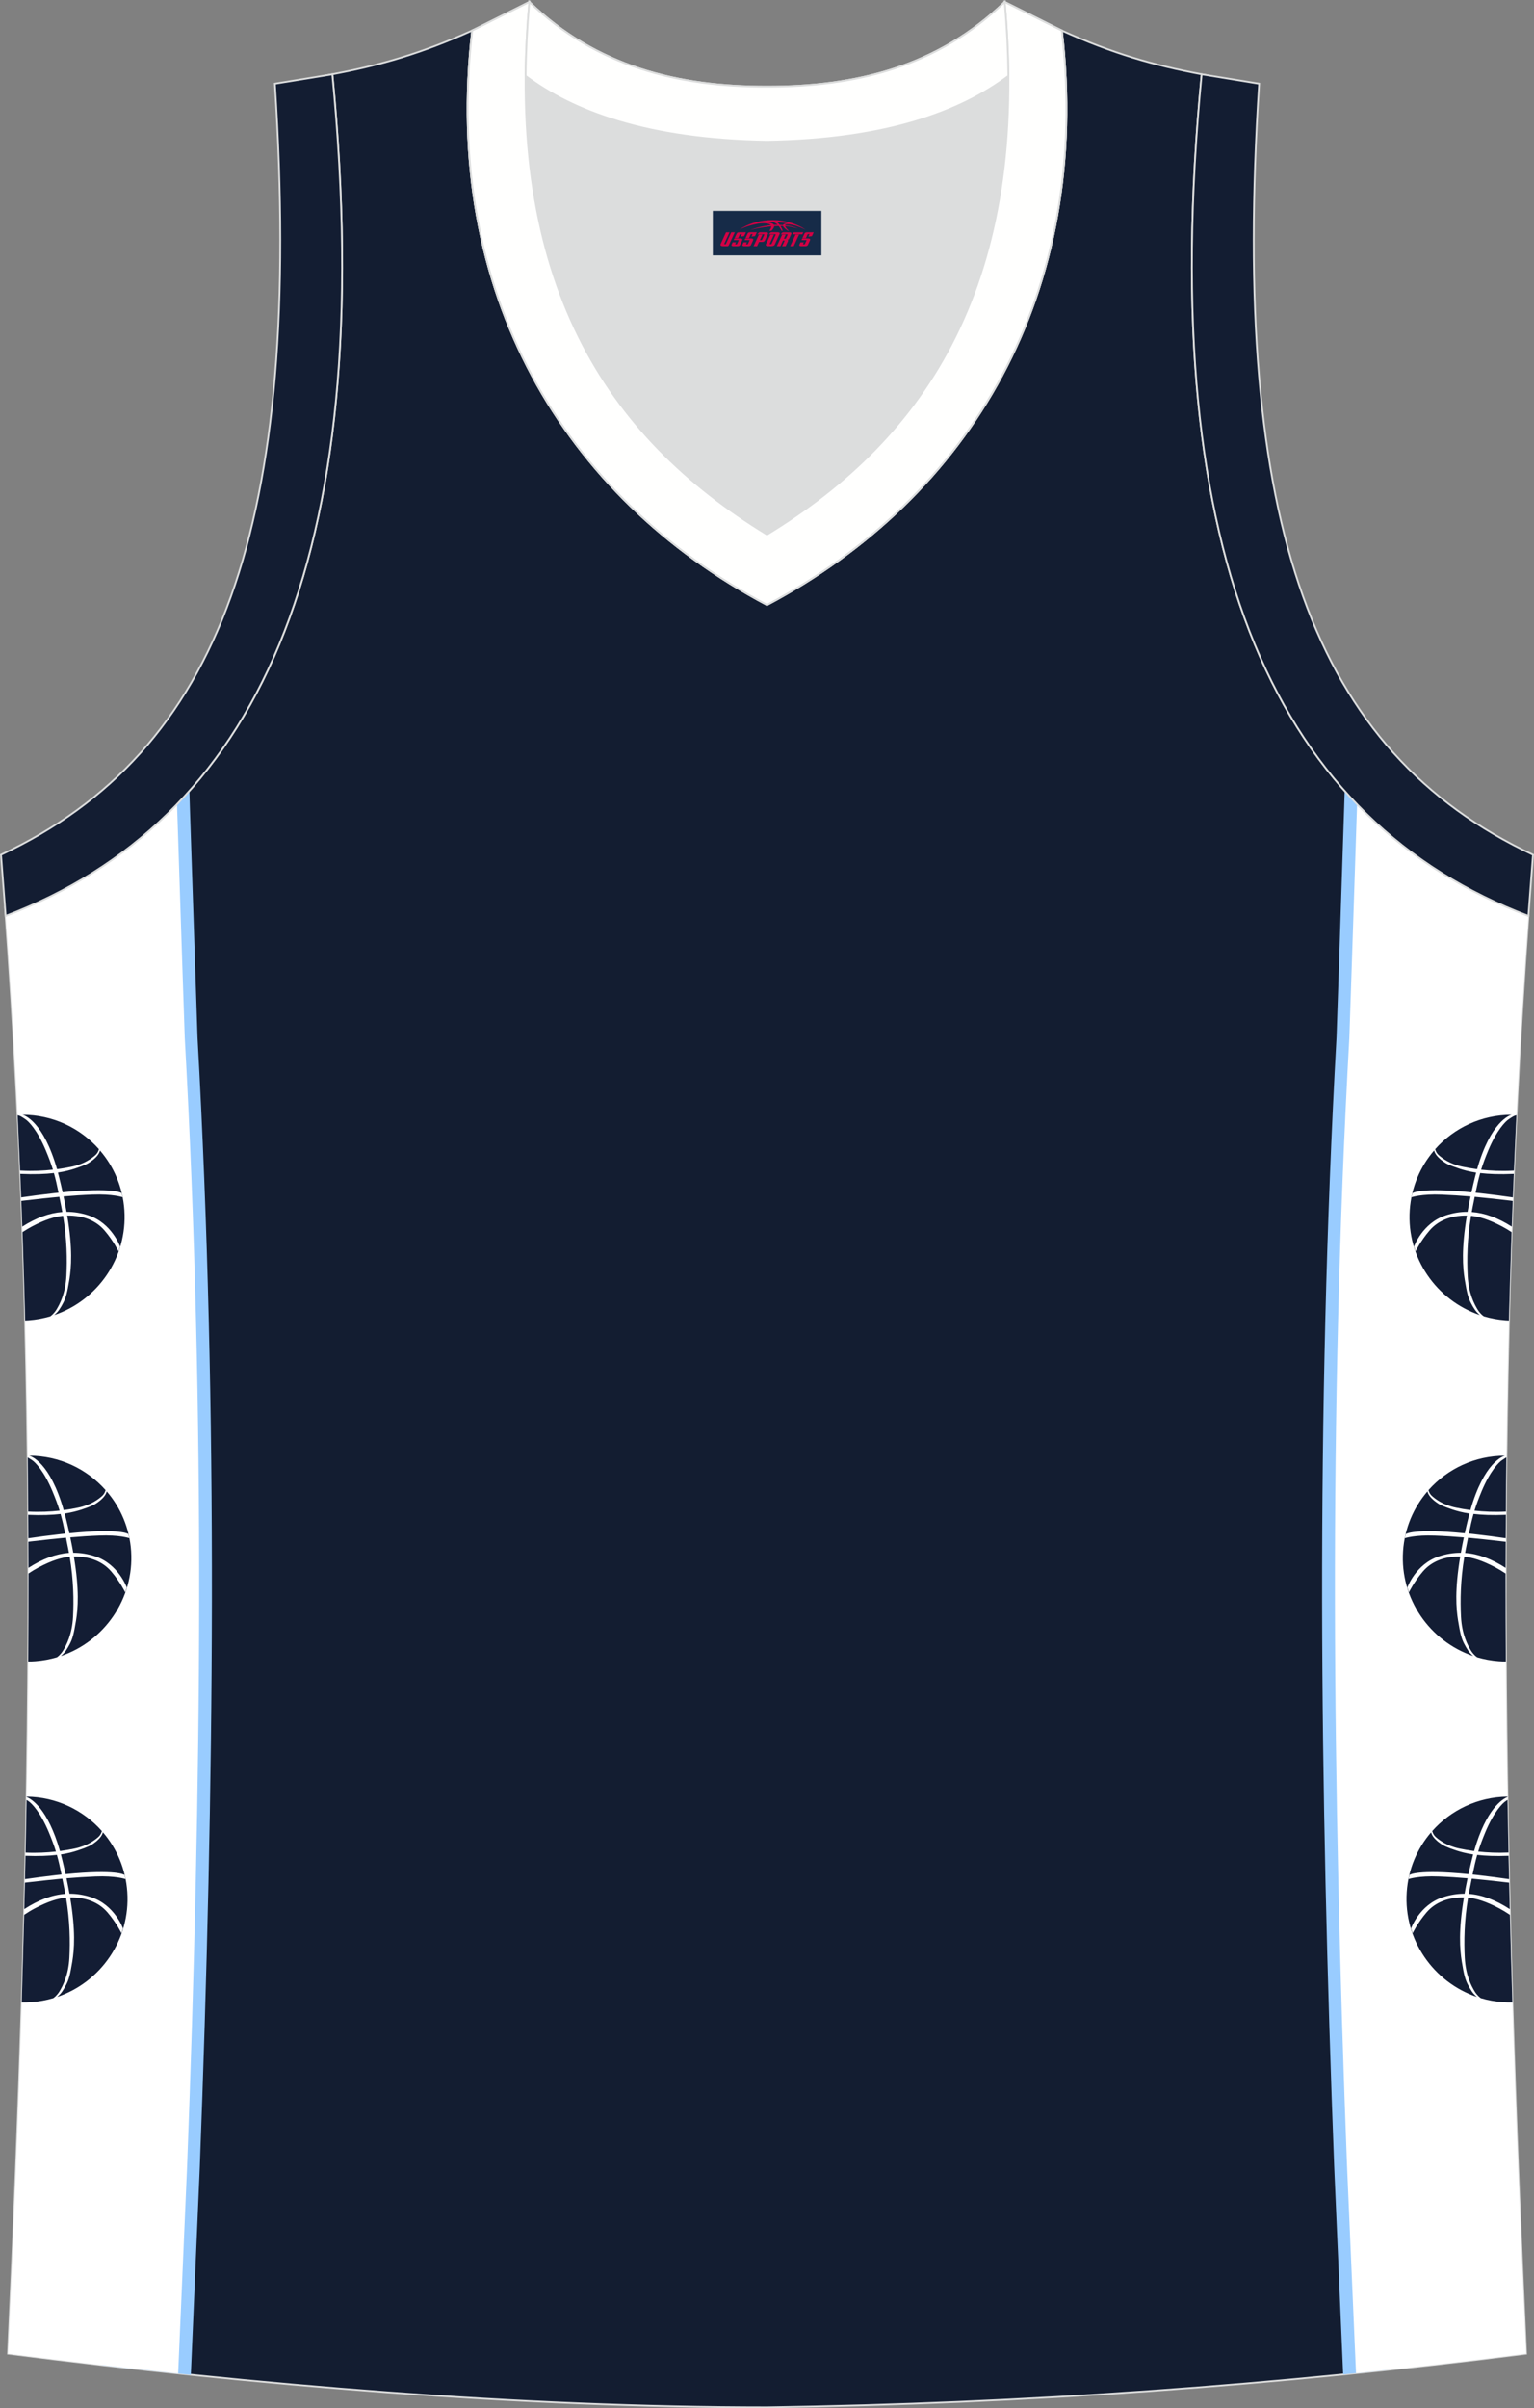
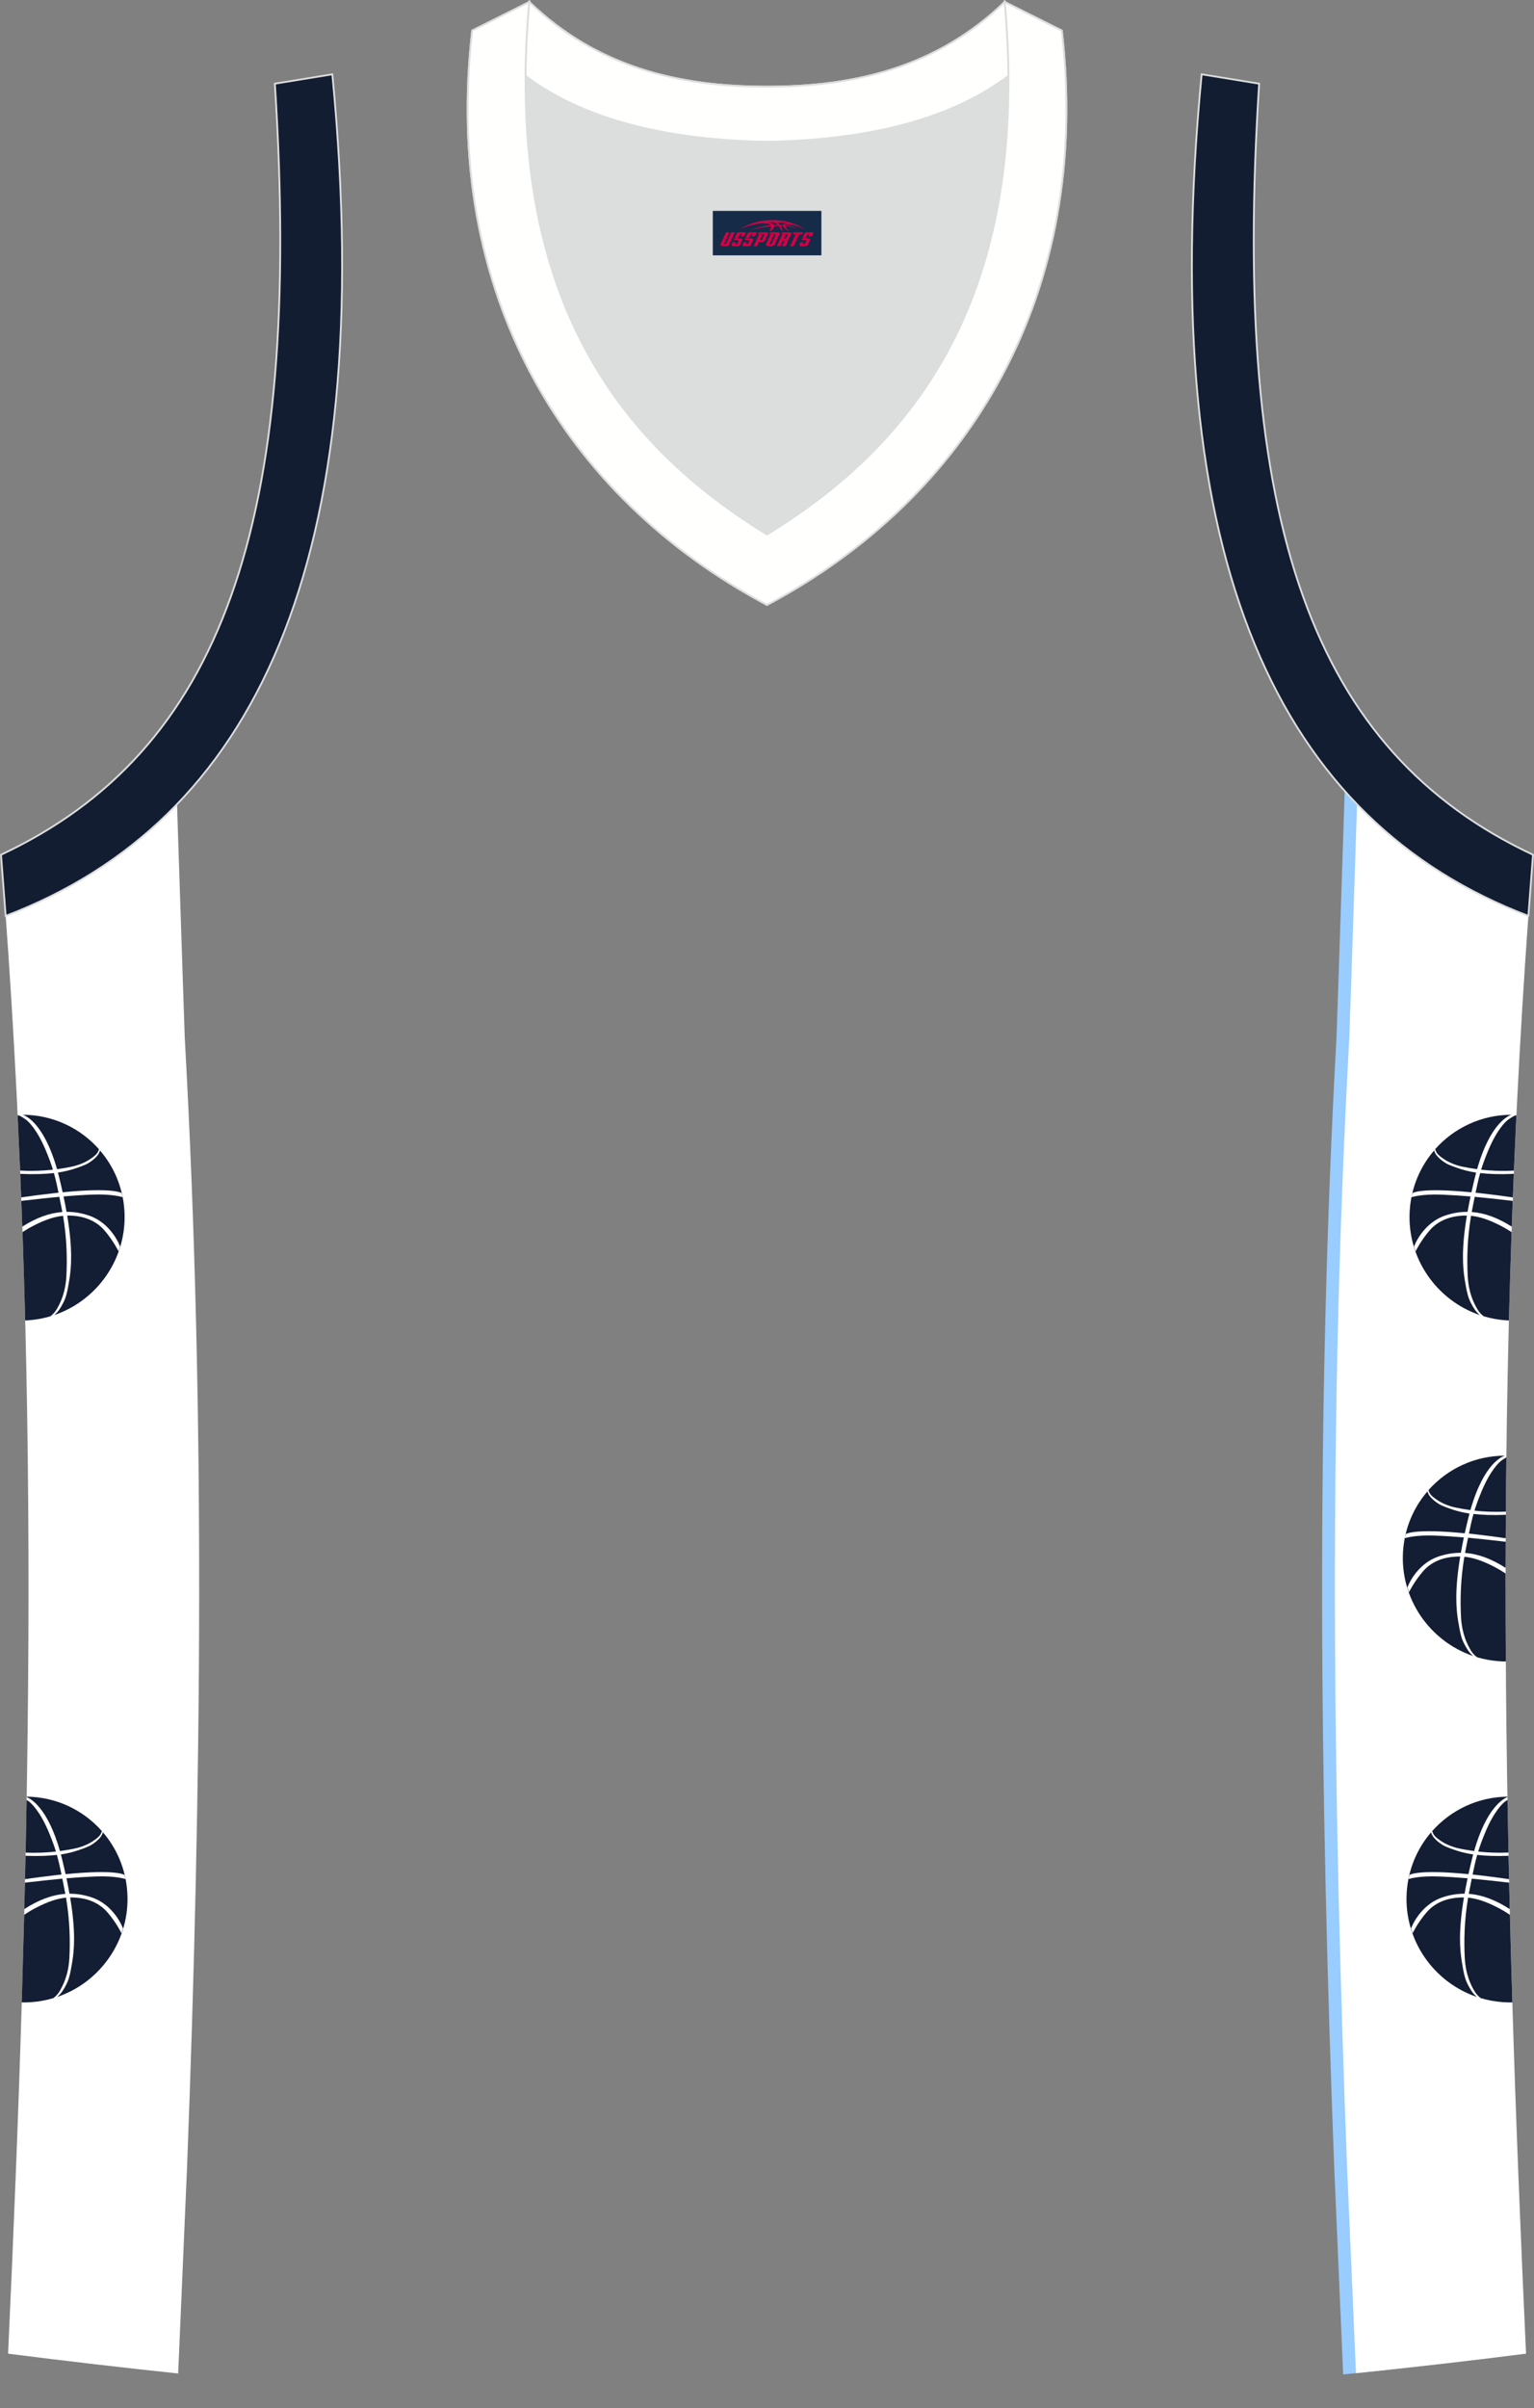
<svg xmlns="http://www.w3.org/2000/svg" version="1.1" id="图层_1" x="0px" y="0px" width="339.16px" height="532.13px" viewBox="0 0 339.16 532.13" enable-background="new 0 0 339.16 532.13" xml:space="preserve">
  <rect x="0" y="0" width="339.16" height="532.13" fill="#808080" stroke="none" />
  <g>
-     <path fill="#131D31" stroke="#DCDDDD" stroke-width="0.4" stroke-miterlimit="22.926" d="M169.56,531.93c0.02,0,0.03,0,0.05,0   H169.56L169.56,531.93L169.56,531.93z M169.61,531.93c57.41-0.83,113.01-4.88,167.79-11.86c-4.79-104.03-7.35-208.91,0.52-317.69   l-0.01,0c-54.56-20.79-82.7-77.29-72.23-185.96l0.02,0c-10.65-2-19.75-4.62-30.94-9.67c6.7,58.04-20.2,103-65.18,126.92   c-44.97-23.93-71.88-68.89-65.17-126.93c-11.19,5.04-20.28,7.67-30.94,9.67l0.02,0C83.96,125.09,55.82,181.59,1.26,202.38   L1.1,200.3c8.06,109.52,5.5,215.07,0.68,319.76C56.1,526.99,114.87,531.93,169.61,531.93z" />
-     <path fill="#99CCFF" d="M38.02,229.48c-0.03-0.59-0.79-23.64-1.59-48.04c-0.35,0.02-0.72,0.02-1.1,0.02   c2.27-2.11,4.44-4.35,6.54-6.7l0.09,2.88l0.02,0.72c0.83,25.29,1.65,50.02,1.69,50.82c2.32,41.57,3.24,83.15,3.18,124.77   c-0.06,41.6-1.09,83.15-2.67,124.73c-0.03,0.76-0.28,6.51-0.64,14.86l-1.34,31.04l-0.01,0.17c-6.76-0.7-13.47-1.43-20.14-2.21   c6.1-0.6,11.18-0.98,14.62-1.01l1.22-28.24c0.37-8.55,0.62-14.3,0.64-14.82c1.59-41.58,2.62-83.08,2.67-124.53   C41.26,312.51,40.35,271.04,38.02,229.48z" />
    <path fill="#FFFFFF" d="M40.85,229.33c-0.04-0.72-0.87-25.99-1.71-51.61c-0.01,0.01-0.02,0.01-0.02,0.02   c-10.58,10.97-23.27,19.08-37.85,24.64l-0.16-2.07c8.06,109.52,5.5,215.07,0.68,319.76c12.34,1.57,24.91,3.04,37.6,4.38   c0.99-22.87,1.93-44.6,1.98-45.88C44.53,395.42,45.49,312.45,40.85,229.33z" />
-     <path fill="#131D34" d="M6.24,367.12c0.52,0,1.04-0.02,1.56-0.06c1.65-0.12,3.25-0.42,4.78-0.87c0.24-0.16,0.86-0.64,1.4-1.53   c0.67-1.12,1.97-3.48,2.17-7.42c0.18-3.54,0.13-8.06-0.74-13.26c-1.76,0.17-3.87,0.77-6.88,2.36c-0.75,0.4-1.5,0.85-2.23,1.34   C6.3,354.17,6.28,360.65,6.24,367.12L6.24,367.12z M6.29,346.44c-0.01-1.92-0.01-3.85-0.02-5.77l0.54-0.07   c3.14-0.36,5.61-0.63,7.78-0.83c0.15,0.73,0.31,1.53,0.48,2.41c0.06,0.32,0.12,0.64,0.18,0.95   C12.31,343.35,9.35,344.47,6.29,346.44L6.29,346.44z M6.27,339.9c2.09-0.31,4.46-0.62,7.11-0.92c0.35-0.04,0.7-0.08,1.03-0.11   c-0.34-1.68-0.64-3.02-1.02-4.34c-1.82,0.21-4.14,0.32-7.15,0.19C6.25,336.45,6.26,338.17,6.27,339.9L6.27,339.9z M6.13,322.03   c0.05,3.99,0.08,7.98,0.11,11.97c2.56,0.13,4.88,0.02,6.94-0.21c-0.4-1.3-0.89-2.62-1.57-4.26c-1.91-4.57-3.83-6.43-4.52-6.89   C6.41,322.2,6.5,322.25,6.13,322.03L6.13,322.03z M13.46,365.92c0.19-0.16,0.77-0.67,1.11-1.2c0.41-0.64,0.54-0.83,0.92-1.58   c0.51-1.01,0.82-1.96,1.32-5.06c0.43-2.69,0.76-6.74-0.48-14.15c0.44-0.01,0.86,0.01,1.27,0.04c2.27,0.16,5,0.94,7,3.27   c2,2.33,3.08,4.6,3.08,4.6l0.35-1.07c0,0-1.83-5.16-6.97-6.87c-1.63-0.54-3.25-0.8-4.86-0.79c-0.19-1.07-0.41-2.2-0.66-3.41   c2.23-0.19,4.2-0.32,6.36-0.4c4.49-0.19,6.68,0.57,6.68,0.57l-0.21-0.91c0,0-1.7-1.3-13.03-0.17c-0.22-1-0.46-2.05-0.73-3.14   c-0.1-0.42-0.21-0.83-0.31-1.22c1.6-0.24,2.78-0.57,3.72-0.87c2.21-0.73,2.88-1.08,3.56-1.58c0.51-0.38,0.66-0.48,1.06-0.89   c0.75-0.75,0.92-1.36,0.96-1.55c3.07,3.57,5.05,8.13,5.39,13.2C29.68,353.26,23.06,362.67,13.46,365.92L13.46,365.92z    M23.34,329.25c-0.05,0.22-0.23,0.85-0.84,1.37c-0.75,0.64-2.33,1.9-5.19,2.5c-0.97,0.2-2.05,0.4-3.23,0.55   c-3.01-10.54-7.21-11.91-7.63-12.02C13.12,321.65,19.18,324.56,23.34,329.25z" />
    <path fill="#131D34" d="M5.57,291.77c0.25-0.01,0.51-0.02,0.76-0.04c1.65-0.12,3.25-0.42,4.78-0.87c0.24-0.16,0.86-0.64,1.4-1.53   c0.67-1.12,1.97-3.48,2.17-7.42c0.18-3.54,0.13-8.06-0.74-13.26c-1.76,0.17-3.87,0.77-6.88,2.36c-0.7,0.37-1.39,0.79-2.08,1.24   C5.2,278.77,5.4,285.27,5.57,291.77L5.57,291.77z M4.93,271.04c-0.07-1.89-0.14-3.79-0.21-5.68c0.21-0.03,0.41-0.05,0.62-0.08   c3.14-0.37,5.61-0.63,7.78-0.83c0.15,0.73,0.31,1.53,0.48,2.41c0.06,0.32,0.12,0.64,0.18,0.95   C10.88,268.02,7.95,269.11,4.93,271.04L4.93,271.04z M4.69,264.58c2.12-0.31,4.52-0.63,7.22-0.93c0.35-0.04,0.7-0.08,1.03-0.11   c-0.34-1.67-0.64-3.02-1.02-4.34c-1.88,0.22-4.28,0.32-7.44,0.18C4.55,261.11,4.62,262.85,4.69,264.58L4.69,264.58z M3.9,246.42   c0.19,4.08,0.38,8.16,0.55,12.23l0.24,0.01c2.59,0.14,4.94,0.02,7.01-0.21c-0.4-1.3-0.89-2.62-1.57-4.25   c-1.91-4.57-3.82-6.43-4.52-6.89s-0.58-0.4-0.99-0.63C4.4,246.55,4.11,246.47,3.9,246.42L3.9,246.42z M11.99,290.58   c0.19-0.16,0.77-0.67,1.11-1.2c0.41-0.64,0.54-0.83,0.92-1.58c0.51-1.01,0.82-1.96,1.32-5.06c0.43-2.69,0.76-6.74-0.48-14.15   c0.44-0.01,0.86,0.01,1.27,0.04c2.26,0.16,4.99,0.94,6.99,3.27s3.08,4.6,3.08,4.6l0.35-1.07c0,0-1.83-5.16-6.97-6.87   c-1.63-0.54-3.25-0.8-4.87-0.79c-0.19-1.07-0.41-2.2-0.66-3.41c2.23-0.19,4.2-0.32,6.36-0.4c4.5-0.18,6.68,0.57,6.68,0.57   l-0.21-0.91c0,0-1.7-1.3-13.03-0.17c-0.22-1-0.46-2.04-0.73-3.14c-0.1-0.42-0.21-0.83-0.31-1.22c1.6-0.24,2.78-0.57,3.72-0.87   c2.21-0.73,2.88-1.08,3.56-1.58c0.51-0.38,0.66-0.48,1.06-0.88c0.75-0.75,0.92-1.36,0.96-1.55c3.07,3.57,5.05,8.13,5.39,13.2   C28.2,277.93,21.58,287.33,11.99,290.58L11.99,290.58z M21.87,253.92c-0.05,0.22-0.23,0.85-0.84,1.37c-0.75,0.64-2.33,1.9-5.19,2.5   c-0.98,0.2-2.06,0.4-3.23,0.55c-3.01-10.54-7.21-11.91-7.63-12.02C11.64,246.32,17.71,249.23,21.87,253.92z" />
    <path fill="#131D34" d="M4.81,442.45c0.72,0.02,1.45,0,2.18-0.06c1.65-0.12,3.25-0.42,4.78-0.87c0.24-0.16,0.86-0.64,1.4-1.53   c0.67-1.13,1.97-3.48,2.17-7.42c0.18-3.54,0.13-8.06-0.74-13.26c-1.76,0.17-3.87,0.77-6.88,2.36c-0.8,0.42-1.59,0.9-2.37,1.43   C5.18,429.56,5,436.01,4.81,442.45L4.81,442.45z M5.37,421.84c0.05-1.95,0.1-3.89,0.14-5.84L6,415.94   c3.14-0.36,5.61-0.63,7.78-0.83c0.15,0.73,0.31,1.53,0.48,2.41c0.06,0.32,0.12,0.64,0.18,0.95   C11.46,418.69,8.47,419.83,5.37,421.84L5.37,421.84z M5.53,415.22c2.08-0.3,4.42-0.61,7.03-0.91c0.35-0.04,0.7-0.08,1.04-0.11   c-0.34-1.68-0.65-3.02-1.02-4.34c-1.78,0.21-4.02,0.31-6.94,0.2C5.61,411.78,5.57,413.5,5.53,415.22L5.53,415.22z M5.89,396.99   v0.09c1.05,0.42,4.68,2.52,7.37,11.93c1.18-0.16,2.26-0.35,3.23-0.55c2.86-0.6,4.44-1.86,5.19-2.5c0.61-0.52,0.79-1.15,0.84-1.37   C18.42,399.96,12.46,397.06,5.89,396.99L5.89,396.99z M5.88,397.72l0.4,0.26c0.69,0.46,2.61,2.32,4.52,6.89   c0.68,1.63,1.17,2.96,1.57,4.25c-1.99,0.22-4.24,0.34-6.7,0.23C5.74,405.47,5.81,401.59,5.88,397.72L5.88,397.72z M12.64,441.25   c0.19-0.16,0.77-0.67,1.11-1.2c0.41-0.63,0.54-0.83,0.92-1.58c0.51-1.01,0.82-1.96,1.32-5.06c0.43-2.69,0.76-6.74-0.48-14.15   c0.44-0.01,0.86,0.01,1.27,0.04c2.26,0.16,4.99,0.94,6.99,3.27c2,2.32,3.08,4.6,3.08,4.6l0.34-1.07c0,0-1.83-5.16-6.97-6.87   c-1.63-0.54-3.24-0.8-4.86-0.79c-0.19-1.07-0.41-2.2-0.66-3.41c2.23-0.19,4.2-0.31,6.36-0.4c4.49-0.19,6.68,0.57,6.68,0.57   l-0.21-0.91c0,0-1.7-1.3-13.03-0.17c-0.22-1-0.46-2.05-0.73-3.14c-0.1-0.42-0.21-0.83-0.31-1.22c1.6-0.24,2.78-0.57,3.71-0.88   c2.21-0.73,2.88-1.08,3.56-1.58c0.51-0.38,0.65-0.48,1.06-0.89c0.75-0.75,0.92-1.36,0.96-1.55c3.07,3.57,5.05,8.13,5.39,13.2   C28.86,428.6,22.24,438,12.64,441.25z" />
    <path fill="#99CCFF" d="M295.5,229.17c0.05-0.81,0.86-25.54,1.69-50.82l0.02-0.72l0.09-2.87c2.36,2.66,4.84,5.16,7.43,7.51   c-0.69,0.06-1.36,0.05-2.02-0.05c-0.79,24.11-1.54,46.67-1.57,47.25c-2.32,41.56-3.24,83.03-3.19,124.46   c0.06,41.45,1.09,82.95,2.67,124.53c0.02,0.5,0.27,6.27,0.64,14.82l1.23,28.51c1.5,0.31,3.01,0.94,4.53,1.83   c-3.35,0.36-6.7,0.71-10.06,1.04l0-0.1l-1.34-31.04c-0.36-8.36-0.61-14.09-0.64-14.86c-1.58-41.57-2.61-83.13-2.67-124.73   C292.27,312.32,293.19,270.74,295.5,229.17z" />
    <path fill="#FFFFFF" d="M298.33,229.33c0.04-0.72,0.87-25.99,1.71-51.61c10.58,10.98,23.28,19.1,37.87,24.66l0.01,0   c-7.87,108.78-5.32,213.65-0.52,317.69c-12.49,1.59-25.02,3.03-37.6,4.31c-0.99-22.85-1.93-44.54-1.98-45.82   C294.65,395.42,293.69,312.45,298.33,229.33z" />
    <path fill="#131D34" d="M332.93,367.12c-0.52,0-1.04-0.02-1.56-0.06c-1.65-0.12-3.25-0.42-4.78-0.87c-0.24-0.16-0.86-0.64-1.4-1.53   c-0.67-1.12-1.97-3.48-2.17-7.42c-0.18-3.54-0.13-8.06,0.74-13.26c1.76,0.17,3.87,0.77,6.88,2.36c0.75,0.4,1.49,0.85,2.23,1.34   C332.87,354.17,332.89,360.65,332.93,367.12L332.93,367.12z M332.88,346.44c0-1.92,0.01-3.85,0.02-5.77l-0.54-0.06   c-3.15-0.37-5.61-0.63-7.78-0.83c-0.15,0.73-0.3,1.53-0.48,2.41c-0.06,0.32-0.12,0.64-0.18,0.95   C326.86,343.35,329.82,344.47,332.88,346.44L332.88,346.44z M332.9,339.89c-2.09-0.31-4.46-0.62-7.1-0.92   c-0.35-0.04-0.7-0.08-1.03-0.11c0.34-1.68,0.64-3.02,1.02-4.34c1.82,0.21,4.13,0.32,7.15,0.19   C332.92,336.45,332.91,338.17,332.9,339.89L332.9,339.89z M332.94,334c0.02-3.98,0.06-7.97,0.11-11.97   c-0.37,0.21-0.28,0.16-0.96,0.61c-0.7,0.46-2.61,2.32-4.52,6.89c-0.68,1.64-1.17,2.96-1.57,4.26   C328.05,334.02,330.38,334.13,332.94,334L332.94,334z M325.72,365.92c-0.19-0.16-0.77-0.67-1.11-1.2   c-0.41-0.64-0.54-0.84-0.92-1.58c-0.51-1.01-0.82-1.96-1.32-5.06c-0.43-2.69-0.76-6.74,0.48-14.15c-0.44-0.01-0.86,0.01-1.27,0.04   c-2.27,0.16-4.99,0.94-6.99,3.27c-2,2.33-3.08,4.6-3.08,4.6l-0.35-1.07c0,0,1.83-5.16,6.97-6.87c1.63-0.54,3.24-0.8,4.86-0.79   c0.19-1.07,0.41-2.2,0.66-3.4c-2.23-0.19-4.2-0.32-6.36-0.4c-4.49-0.19-6.68,0.57-6.68,0.57l0.21-0.91c0,0,1.7-1.3,13.03-0.17   c0.22-1,0.46-2.05,0.73-3.14c0.1-0.42,0.21-0.83,0.32-1.22c-1.6-0.24-2.78-0.57-3.72-0.88c-2.21-0.73-2.88-1.08-3.56-1.58   c-0.51-0.38-0.66-0.48-1.06-0.89c-0.75-0.75-0.92-1.36-0.96-1.55c-3.07,3.57-5.05,8.13-5.39,13.2   C309.5,353.26,316.12,362.66,325.72,365.92L325.72,365.92z M315.84,329.25c4.16-4.69,10.23-7.6,16.89-7.6   c-0.42,0.11-4.62,1.48-7.63,12.02c-1.18-0.16-2.26-0.35-3.23-0.55c-2.86-0.6-4.45-1.86-5.19-2.5   C316.06,330.1,315.88,329.47,315.84,329.25z" />
    <path fill="#131D34" d="M333.61,291.77c-0.25-0.01-0.51-0.02-0.76-0.04c-1.65-0.12-3.25-0.42-4.78-0.87   c-0.24-0.16-0.86-0.64-1.4-1.53c-0.67-1.12-1.97-3.48-2.17-7.42c-0.18-3.54-0.13-8.06,0.74-13.26c1.76,0.17,3.87,0.77,6.88,2.36   c0.7,0.37,1.39,0.79,2.08,1.24C333.97,278.77,333.78,285.27,333.61,291.77L333.61,291.77z M334.24,271.04   c0.07-1.89,0.14-3.79,0.21-5.68c-0.21-0.03-0.41-0.05-0.62-0.08c-3.14-0.36-5.61-0.63-7.78-0.83c-0.15,0.73-0.3,1.53-0.48,2.41   c-0.06,0.32-0.12,0.64-0.18,0.95C328.3,268.02,331.23,269.11,334.24,271.04L334.24,271.04z M334.48,264.58   c-2.12-0.31-4.52-0.63-7.21-0.93c-0.35-0.04-0.7-0.08-1.03-0.11c0.34-1.68,0.65-3.02,1.02-4.34c1.88,0.22,4.28,0.32,7.43,0.18   C334.62,261.11,334.55,262.85,334.48,264.58L334.48,264.58z M334.72,258.65c0.17-4.07,0.35-8.15,0.55-12.23   c-0.21,0.05-0.5,0.14-0.72,0.27c-0.4,0.23-0.29,0.17-0.99,0.63c-0.69,0.46-2.61,2.32-4.52,6.89c-0.68,1.63-1.17,2.96-1.57,4.25   c2.08,0.23,4.43,0.34,7.02,0.21L334.72,258.65L334.72,258.65z M327.19,290.58c-0.19-0.16-0.77-0.67-1.11-1.2   c-0.41-0.63-0.55-0.83-0.92-1.58c-0.51-1.01-0.82-1.96-1.32-5.06c-0.43-2.69-0.76-6.74,0.48-14.15c-0.44-0.01-0.86,0.01-1.27,0.04   c-2.26,0.16-4.99,0.94-6.99,3.27s-3.08,4.6-3.08,4.6l-0.34-1.07c0,0,1.83-5.16,6.97-6.87c1.63-0.54,3.24-0.8,4.86-0.79   c0.19-1.07,0.41-2.2,0.66-3.4c-2.23-0.19-4.2-0.31-6.36-0.4c-4.49-0.19-6.68,0.57-6.68,0.57l0.21-0.91c0,0,1.7-1.3,13.03-0.17   c0.22-1,0.46-2.04,0.73-3.14c0.1-0.42,0.21-0.83,0.31-1.22c-1.6-0.24-2.78-0.57-3.71-0.88c-2.21-0.73-2.88-1.08-3.56-1.58   c-0.51-0.38-0.66-0.48-1.06-0.89c-0.75-0.75-0.92-1.36-0.96-1.55c-3.07,3.57-5.05,8.13-5.39,13.2   C310.98,277.93,317.6,287.33,327.19,290.58L327.19,290.58z M317.31,253.92c4.16-4.69,10.23-7.6,16.9-7.6   c-0.42,0.11-4.62,1.48-7.63,12.02c-1.18-0.16-2.26-0.35-3.23-0.55c-2.86-0.6-4.45-1.86-5.19-2.5   C317.54,254.77,317.36,254.14,317.31,253.92z" />
    <path fill="#131D34" d="M334.37,442.45c-0.72,0.02-1.45,0-2.18-0.06c-1.65-0.12-3.25-0.42-4.77-0.87c-0.24-0.16-0.87-0.64-1.4-1.53   c-0.67-1.12-1.97-3.48-2.17-7.42c-0.18-3.54-0.13-8.06,0.74-13.26c1.76,0.17,3.87,0.77,6.88,2.36c0.79,0.42,1.59,0.91,2.36,1.43   C333.99,429.56,334.17,436.01,334.37,442.45L334.37,442.45z M333.8,421.84c-0.05-1.95-0.09-3.89-0.14-5.84l-0.48-0.06   c-3.14-0.36-5.61-0.63-7.78-0.83c-0.15,0.73-0.3,1.53-0.48,2.41c-0.06,0.32-0.12,0.64-0.18,0.95   C327.71,418.69,330.7,419.83,333.8,421.84L333.8,421.84z M333.65,415.22c-2.07-0.3-4.41-0.61-7.03-0.91   c-0.35-0.04-0.7-0.08-1.04-0.11c0.34-1.68,0.65-3.02,1.02-4.34c1.78,0.21,4.02,0.31,6.93,0.2   C333.57,411.78,333.61,413.5,333.65,415.22L333.65,415.22z M333.52,409.34c-0.08-3.87-0.15-7.75-0.22-11.63l-0.39,0.26   c-0.7,0.46-2.61,2.32-4.52,6.89c-0.68,1.64-1.17,2.96-1.57,4.26C328.81,409.34,331.05,409.45,333.52,409.34L333.52,409.34z    M333.29,397.08c-1.05,0.42-4.68,2.52-7.37,11.93c-1.18-0.16-2.26-0.35-3.23-0.55c-2.86-0.6-4.44-1.86-5.19-2.5   c-0.61-0.52-0.79-1.15-0.84-1.37c4.11-4.63,10.07-7.52,16.63-7.6L333.29,397.08L333.29,397.08z M326.54,441.25   c-0.19-0.16-0.77-0.67-1.11-1.2c-0.41-0.64-0.54-0.83-0.92-1.58c-0.51-1.01-0.83-1.96-1.32-5.06c-0.43-2.69-0.76-6.74,0.48-14.15   c-0.44-0.01-0.86,0.01-1.28,0.04c-2.26,0.16-4.99,0.94-6.99,3.27c-2,2.33-3.07,4.6-3.07,4.6l-0.35-1.07c0,0,1.83-5.16,6.97-6.87   c1.63-0.54,3.24-0.8,4.86-0.79c0.19-1.07,0.41-2.2,0.66-3.41c-2.23-0.19-4.2-0.32-6.36-0.4c-4.49-0.19-6.68,0.57-6.68,0.57   l0.21-0.91c0,0,1.7-1.3,13.03-0.17c0.22-1,0.46-2.05,0.73-3.14c0.1-0.42,0.21-0.83,0.31-1.22c-1.6-0.24-2.78-0.57-3.72-0.87   c-2.21-0.73-2.88-1.08-3.56-1.58c-0.51-0.38-0.65-0.48-1.06-0.89c-0.75-0.75-0.92-1.36-0.96-1.55c-3.07,3.57-5.05,8.13-5.39,13.2   C310.32,428.6,316.94,438,326.54,441.25z" />
    <path fill="#DCDDDD" stroke="#DCDDDD" stroke-width="0.216" stroke-miterlimit="22.926" d="M169.58,31.33   c26.47-0.42,42.94-6.71,53.32-14.5c0.02-0.06,0.03-0.12,0.05-0.17c0.48,51.69-21.13,81.77-53.37,101.45   c-32.24-19.68-53.84-49.76-53.36-101.45c0.02,0.06,0.03,0.12,0.05,0.17C126.64,24.62,143.12,30.91,169.58,31.33z" />
    <path fill="#131D32" stroke="#DCDDDD" stroke-width="0.4" stroke-miterlimit="22.926" d="M1.25,202.38   c54.56-20.79,82.7-77.28,72.23-185.96l-12.71,2.07c6.3,97.73-12.02,147.62-60.55,170.38L1.25,202.38z" />
    <path fill="none" stroke="#DCDDDD" stroke-width="0.4" stroke-miterlimit="22.926" d="M117.03,0.43   c-5.53,61.77,17.08,96.01,52.55,117.67c35.47-21.65,58.08-55.89,52.55-117.67l12.63,6.32c6.7,58.04-20.21,103-65.18,126.92   c-44.98-23.92-71.88-68.89-65.18-126.92L117.03,0.43z" />
    <path fill="#131D32" stroke="#DCDDDD" stroke-width="0.4" stroke-miterlimit="22.926" d="M337.91,202.38   c-54.56-20.79-82.7-77.28-72.23-185.96l12.71,2.07c-6.3,97.73,12.02,147.62,60.55,170.38l-1.02,13.51L337.91,202.38z" />
    <path fill="none" stroke="#DCDDDD" stroke-width="0.4" stroke-miterlimit="22.926" d="M117.03,0.43   c14.83,14.31,32.94,18.76,52.55,18.71c19.61,0.05,37.72-4.4,52.55-18.71c0.5,5.63,0.77,11.02,0.82,16.2   c-0.02,0.06-0.03,0.13-0.05,0.19c-10.38,7.8-26.85,14.08-53.32,14.5c-26.47-0.42-42.94-6.71-53.32-14.5   c-0.02-0.06-0.03-0.13-0.05-0.19C116.26,11.46,116.53,6.06,117.03,0.43z" />
    <path fill="#FFFFFE" stroke="#DCDDDD" stroke-width="0.4" stroke-miterlimit="22.926" d="M117.03,0.43   c-5.53,61.77,17.08,96.01,52.55,117.67c35.47-21.65,58.08-55.89,52.55-117.67l12.63,6.32c6.7,58.04-20.21,103-65.18,126.92   c-44.98-23.92-71.88-68.89-65.18-126.92L117.03,0.43z" />
    <path fill="#FFFFFE" stroke="#DCDDDD" stroke-width="0.4" stroke-miterlimit="22.926" d="M117.03,0.43   c14.83,14.31,32.94,18.76,52.55,18.71c19.61,0.05,37.72-4.4,52.55-18.71c0.5,5.63,0.77,11.02,0.82,16.2   c-0.02,0.06-0.03,0.13-0.05,0.19c-10.38,7.8-26.85,14.08-53.32,14.5c-26.47-0.42-42.94-6.71-53.32-14.5   c-0.02-0.06-0.03-0.13-0.05-0.19C116.26,11.46,116.53,6.06,117.03,0.43z" />
  </g>
  <g id="tag_logo">
    <rect y="46.6" fill="#162B48" width="24" height="9.818" x="157.6" />
    <g>
      <path fill="#D30044" d="M173.56,49.79l0.005-0.011c0.131-0.311,1.085-0.262,2.351,0.071c0.715,0.24,1.44,0.54,2.193,0.9    c-0.218-0.147-0.447-0.289-0.682-0.42l0.011,0.005l-0.011-0.005c-1.478-0.845-3.218-1.418-5.1-1.62    c-1.282-0.115-1.658-0.082-2.411-0.055c-2.449,0.142-4.68,0.905-6.458,2.095c1.26-0.638,2.722-1.075,4.195-1.336    c1.467-0.18,2.476-0.033,2.771,0.344c-1.691,0.175-3.469,0.633-4.555,1.075c1.156-0.338,2.967-0.665,4.647-0.813    c0.016,0.251-0.115,0.567-0.415,0.96h0.475c0.376-0.382,0.584-0.725,0.595-1.004c0.333-0.022,0.66-0.033,0.971-0.033    C172.39,50.23,172.6,50.58,172.8,50.97h0.262c-0.125-0.344-0.295-0.687-0.518-1.036c0.207,0,0.393,0.005,0.567,0.011    c0.104,0.267,0.496,0.66,1.058,1.025h0.245c-0.442-0.365-0.753-0.753-0.835-1.004c1.047,0.065,1.696,0.224,2.885,0.513    C175.38,50.05,174.64,49.88,173.56,49.79z M171.12,49.7c-0.164-0.295-0.655-0.485-1.402-0.551    c0.464-0.033,0.922-0.055,1.364-0.055c0.311,0.147,0.589,0.344,0.84,0.589C171.66,49.68,171.39,49.69,171.12,49.7z M173.1,49.75c-0.224-0.016-0.458-0.027-0.715-0.044c-0.147-0.202-0.311-0.398-0.502-0.6c0.082,0,0.164,0.005,0.24,0.011    c0.72,0.033,1.429,0.125,2.138,0.273C173.59,49.35,173.21,49.51,173.1,49.75z" />
      <path fill="#D30044" d="M160.52,51.33L159.35,53.88C159.17,54.25,159.44,54.39,159.92,54.39l0.873,0.005    c0.115,0,0.251-0.049,0.327-0.175l1.342-2.891H161.68L160.46,53.96H160.29c-0.147,0-0.185-0.033-0.147-0.125l1.156-2.504H160.52L160.52,51.33z M162.38,52.68h1.271c0.36,0,0.584,0.125,0.442,0.425L163.62,54.14C163.52,54.36,163.25,54.39,163.02,54.39H162.1c-0.267,0-0.442-0.136-0.349-0.333l0.235-0.513h0.742L162.55,53.92C162.53,53.97,162.57,53.98,162.63,53.98h0.18    c0.082,0,0.125-0.016,0.147-0.071l0.376-0.813c0.011-0.022,0.011-0.044-0.055-0.044H162.21L162.38,52.68L162.38,52.68z M163.2,52.61h-0.78l0.475-1.025c0.098-0.218,0.338-0.256,0.578-0.256H164.92L164.53,52.17L163.75,52.29l0.262-0.562H163.72c-0.082,0-0.12,0.016-0.147,0.071L163.2,52.61L163.2,52.61z M164.79,52.68L164.62,53.05h1.069c0.06,0,0.06,0.016,0.049,0.044    L165.36,53.91C165.34,53.96,165.3,53.98,165.22,53.98H165.04c-0.055,0-0.104-0.011-0.082-0.06l0.175-0.376H164.39L164.16,54.06C164.06,54.25,164.24,54.39,164.51,54.39h0.916c0.24,0,0.502-0.033,0.605-0.251l0.475-1.031c0.142-0.3-0.082-0.425-0.442-0.425H164.79L164.79,52.68z M165.6,52.61l0.371-0.818c0.022-0.055,0.06-0.071,0.147-0.071h0.295L166.15,52.28l0.791-0.115l0.387-0.845H165.88c-0.24,0-0.48,0.038-0.578,0.256L164.83,52.61L165.6,52.61L165.6,52.61z M168,53.07h0.278c0.087,0,0.153-0.022,0.202-0.115    l0.496-1.075c0.033-0.076-0.011-0.12-0.125-0.12H167.45l0.431-0.431h1.522c0.355,0,0.485,0.153,0.393,0.355l-0.676,1.445    c-0.06,0.125-0.175,0.333-0.644,0.327l-0.649-0.005L167.39,54.39H166.61l1.178-2.558h0.785L168,53.07L168,53.07z     M170.59,53.88c-0.022,0.049-0.06,0.076-0.142,0.076h-0.191c-0.082,0-0.109-0.027-0.082-0.076l0.944-2.051h-0.785l-0.987,2.138    c-0.125,0.273,0.115,0.415,0.453,0.415h0.72c0.327,0,0.649-0.071,0.769-0.322l1.085-2.384c0.093-0.202-0.06-0.355-0.415-0.355    h-1.533l-0.431,0.431h1.38c0.115,0,0.164,0.033,0.131,0.104L170.59,53.88L170.59,53.88z M173.31,52.75h0.278    c0.087,0,0.158-0.022,0.202-0.115l0.344-0.753c0.033-0.076-0.011-0.12-0.125-0.12h-1.402l0.425-0.431h1.527    c0.355,0,0.485,0.153,0.393,0.355l-0.529,1.124c-0.044,0.093-0.147,0.18-0.393,0.18c0.224,0.011,0.256,0.158,0.175,0.327    l-0.496,1.075h-0.785l0.54-1.167c0.022-0.055-0.005-0.087-0.104-0.087h-0.235L172.54,54.39h-0.785l1.178-2.558h0.785L173.31,52.75L173.31,52.75z M175.88,51.84L174.7,54.39h0.785l1.184-2.558H175.88L175.88,51.84z M177.39,51.77l0.202-0.431h-2.1l-0.295,0.431    H177.39L177.39,51.77z M177.37,52.68h1.271c0.36,0,0.584,0.125,0.442,0.425l-0.475,1.031c-0.104,0.218-0.371,0.251-0.605,0.251    h-0.916c-0.267,0-0.442-0.136-0.349-0.333l0.235-0.513h0.742L177.54,53.92c-0.022,0.049,0.022,0.06,0.082,0.06h0.18    c0.082,0,0.125-0.016,0.147-0.071l0.376-0.813c0.011-0.022,0.011-0.044-0.049-0.044h-1.069L177.37,52.68L177.37,52.68z     M178.18,52.61H177.4l0.475-1.025c0.098-0.218,0.338-0.256,0.578-0.256h1.451l-0.387,0.845l-0.791,0.115l0.262-0.562h-0.295    c-0.082,0-0.12,0.016-0.147,0.071L178.18,52.61z" />
    </g>
  </g>
</svg>